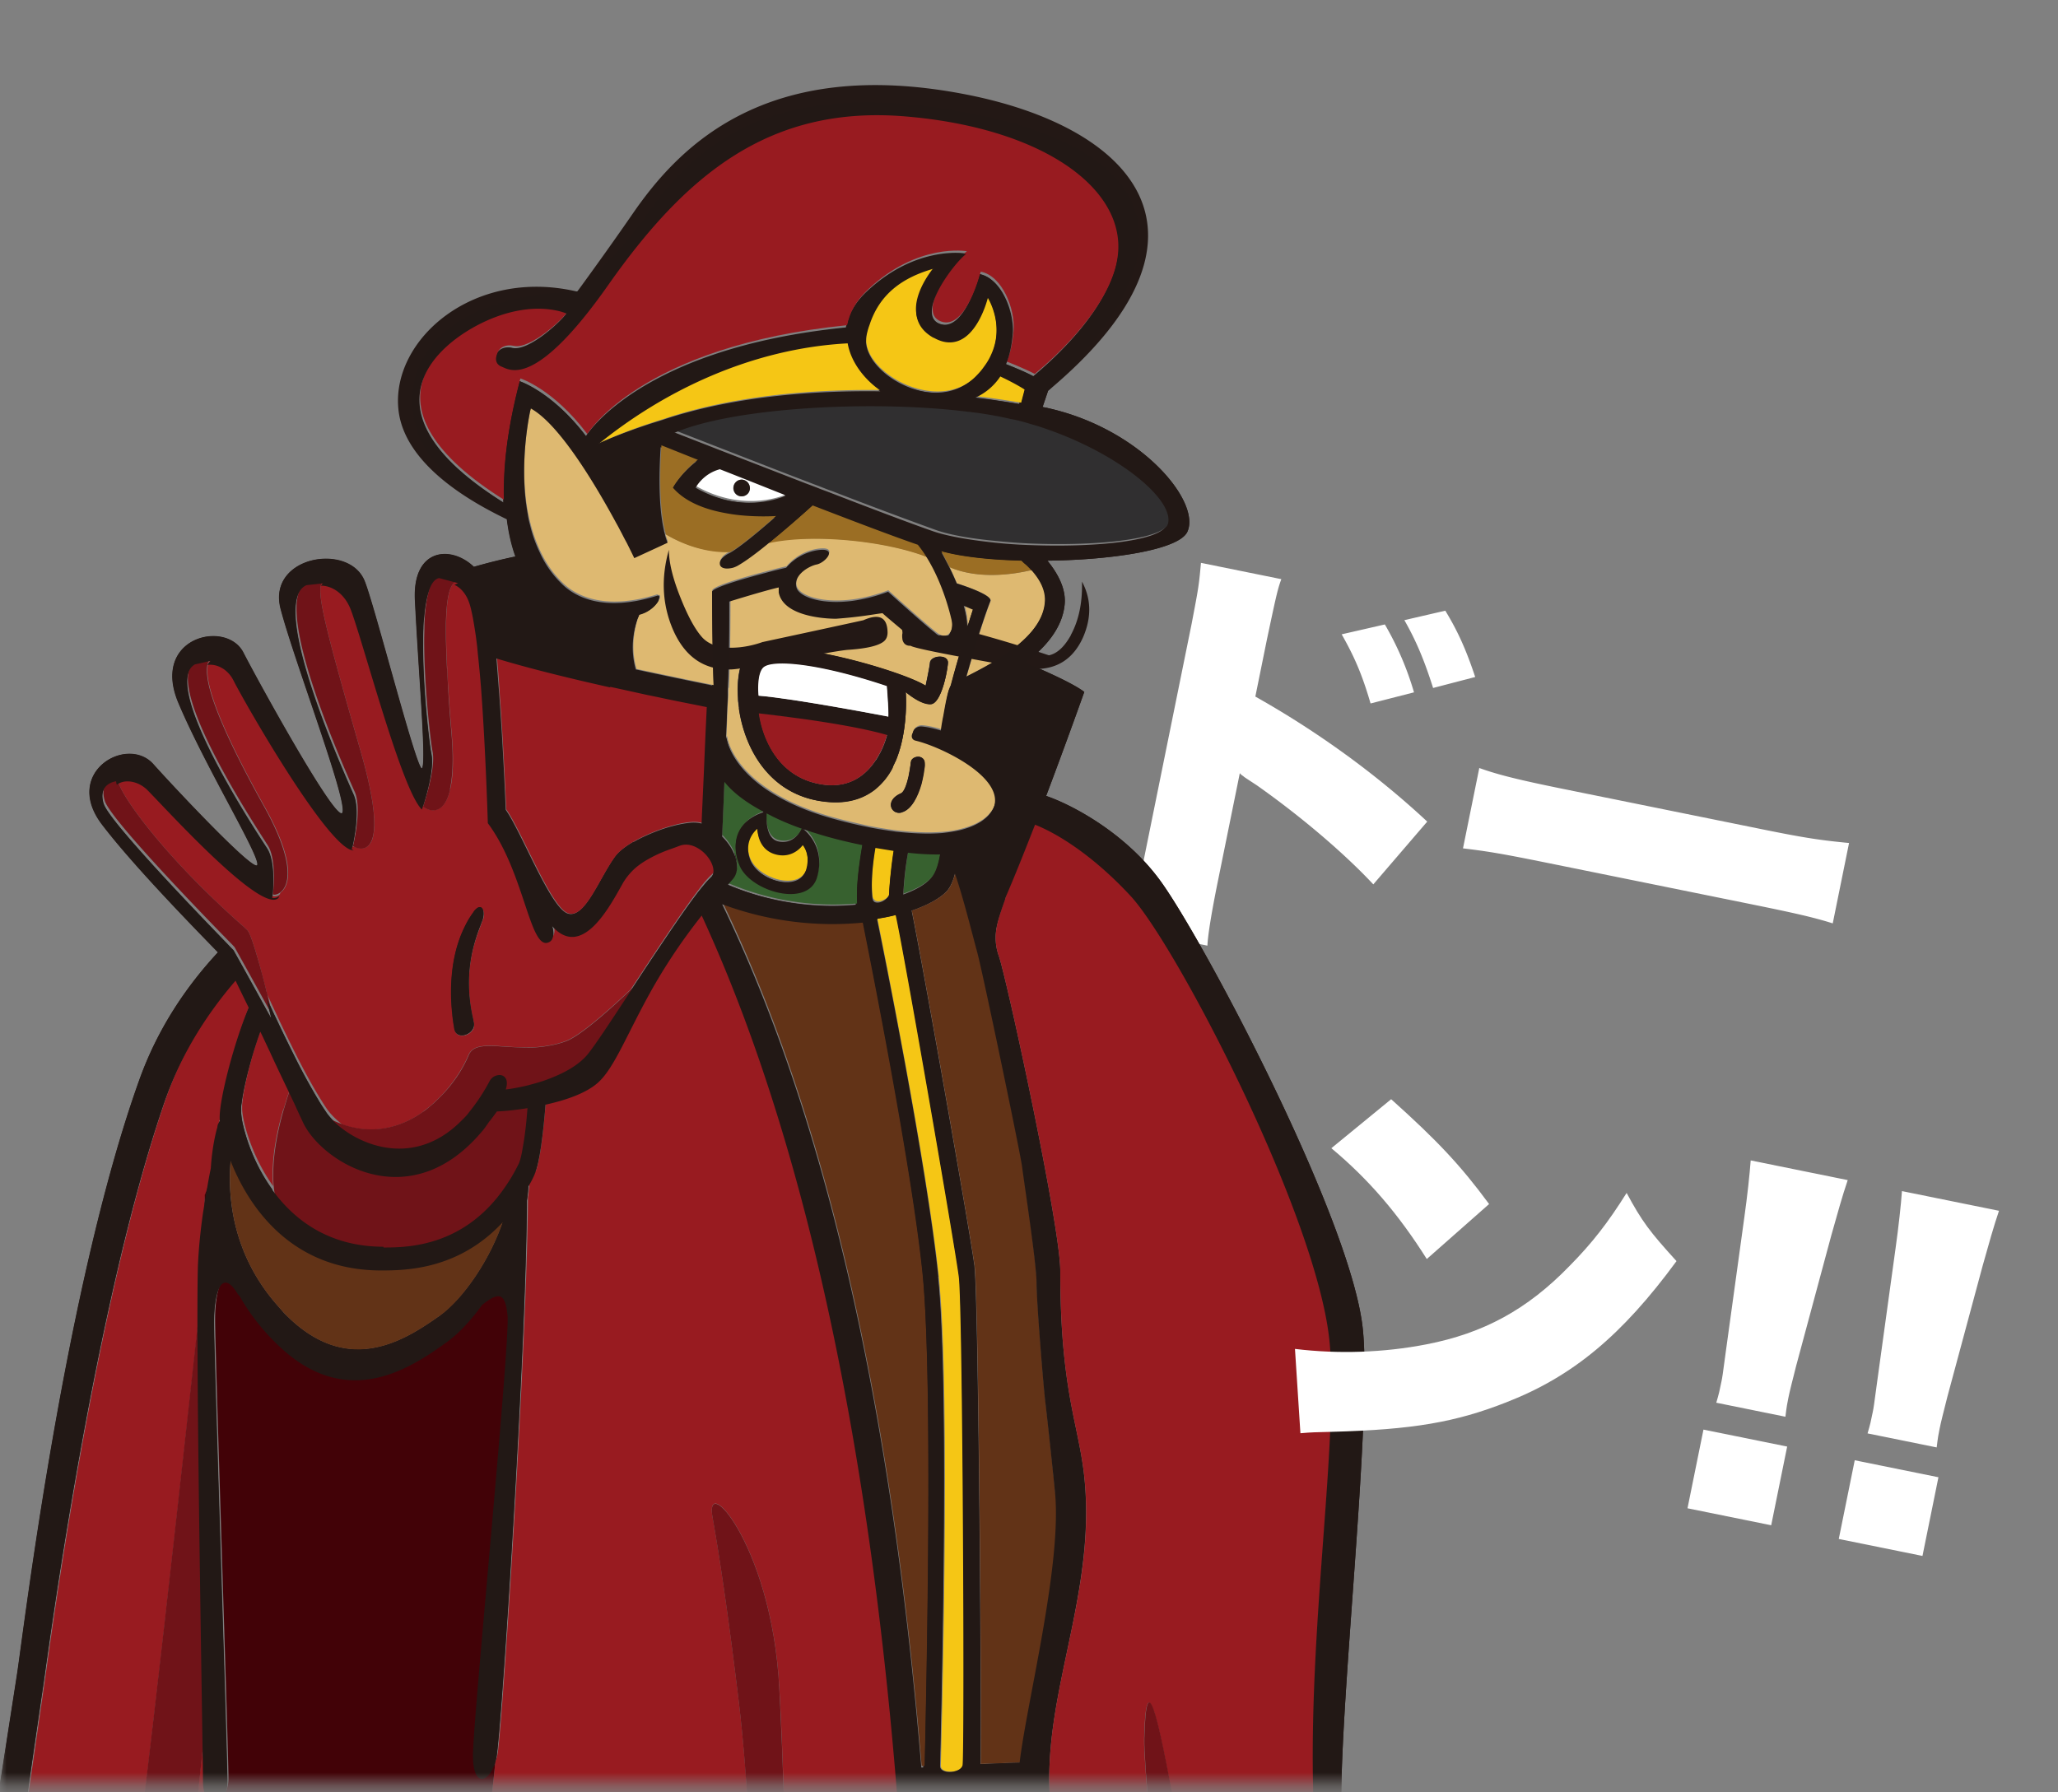
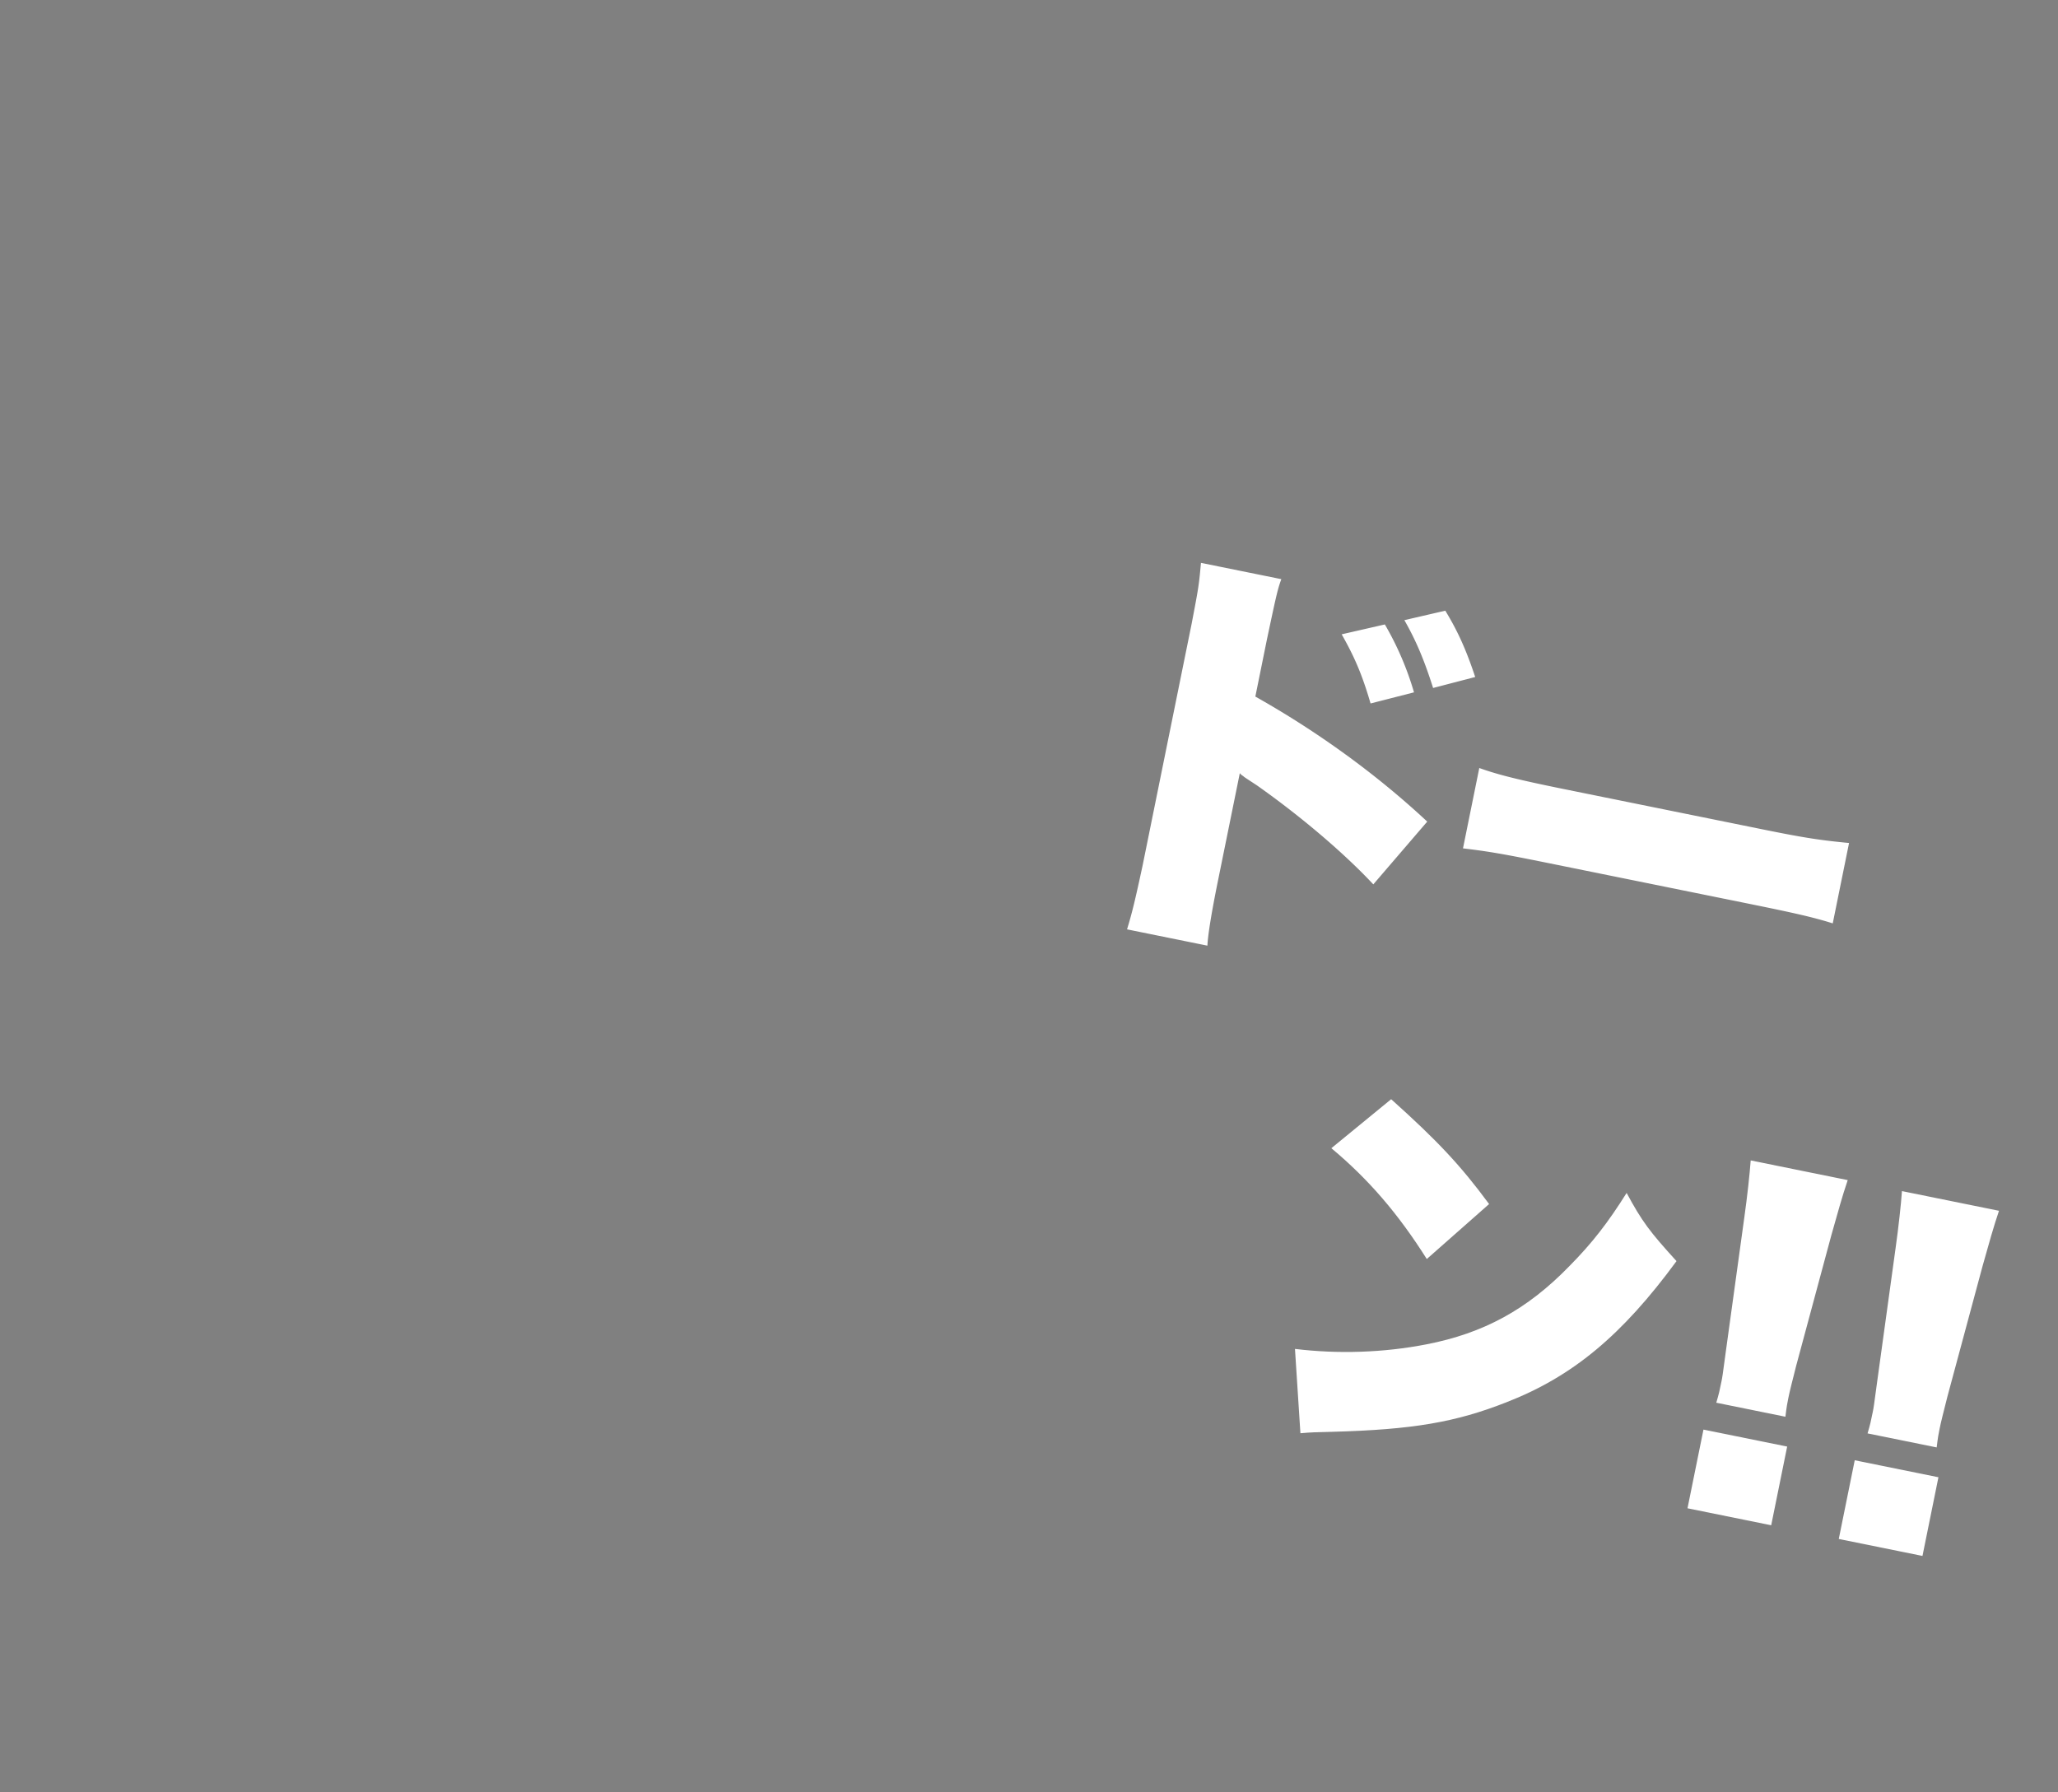
<svg xmlns="http://www.w3.org/2000/svg" width="155" height="135" fill="none">
  <rect width="100%" height="100%" fill="#808080" stroke="none" />
  <path d="m90.937 71.227-6.053-1.228c.393-1.292.609-2.195 1.162-4.76l3.702-18.252c.516-2.704.548-2.86.703-4.592l6.053 1.227c-.291.79-.393 1.292-1.086 4.547l-.871 4.297c4.63 2.604 9.102 5.83 12.946 9.417l-4.061 4.728c-2.228-2.379-5.458-5.124-8.772-7.461-.864-.567-.952-.618-1.033-.7a.886.886 0 0 1-.25-.214l-1.655 8.154c-.47 2.321-.745 3.996-.785 4.837Zm10.112-23.45 3.252-.744a22.829 22.829 0 0 1 2.196 5.114l-3.272.838c-.635-2.185-1.215-3.511-2.176-5.208Zm4.722-1.067 3.083-.713c.906 1.49 1.543 2.86 2.252 4.995l-3.171.826c-.697-2.198-1.321-3.63-2.164-5.108Zm4.415 17.19 1.228-6.054c1.429.519 3.11.925 6.372 1.587l14.99 3.04c3.136.637 4.341.816 6.487 1.022l-1.228 6.053c-1.474-.462-2.847-.773-6.422-1.499l-14.928-3.028c-3.513-.712-4.554-.89-6.499-1.122Z" fill="#fff" />
  <mask id="a" style="mask-type:alpha" maskUnits="userSpaceOnUse" x="0" y="0" width="106" height="135">
-     <path fill="#D9D9D9" d="M0 .374h106v134H0z" />
-   </mask>
+     </mask>
  <g mask="url(#a)">
    <path d="M110.286 249.249c-4.602-.818-13.96-4.886-14.359-5.153 0 0 .552-.551.552-1.349 0-.552-1.35-1.635-1.35-1.635s-.305-2.187-.647-5.153a13.689 13.689 0 0 1 4.602.514c5.25 1.445 14.797 1.768 17.555-2.947.285-.475-4.831-11.939-6.315-24.829-1.483-12.89-3.898-44.355-5.914-53.214-2.016-8.859-2.91-13.175-3.31-17.472-.608-6.502 2.302-30.628 1.541-37.909-.856-8.27-12.02-29.335-15.253-33.765-2.644-3.631-6.695-5.741-8.597-6.388 1.56-4.125 2.872-7.833 2.872-7.833-.665-.513-2.263-1.292-4.431-2.205 1.445-1.084 2.758-2.547 2.948-4.335.133-1.16-.457-2.319-1.294-3.346 4.888-.057 9.89-.817 10.537-2.167 1.046-2.243-3.404-7.719-10.46-9.316-.134-.038-.305-.057-.438-.095l.418-1.236s.02 0 .038-.018c13.96-11.712 6.39-19.849-6.314-22.301-15.063-2.909-21.586 4.03-25.01 8.992-2.072 3.004-4.183 5.875-4.183 5.875-7.817-1.844-14.017 3.631-13.466 8.878.457 4.392 6.086 7.263 8.16 8.27.132 1.084.36 2.016.646 2.814a44.566 44.566 0 0 0-3.138.78c-1.73-1.654-4.622-1.407-4.432 2.49.286 5.742.875 12.263.533 12.681-.342.437-3.595-12.358-4.336-14.126-1.198-2.908-7.341-1.844-6.314 2.11 1.027 3.936 5.154 14.697 4.64 15.381-.513.684-6.447-10.114-7.455-12.091-1.294-2.49-6.961-1.16-4.888 3.783 2.054 4.886 6.428 11.996 5.915 12.263-.514.247-6.6-6.274-7.798-7.624-1.978-2.225-6.866.608-3.86 4.544 2.32 3.041 6.713 7.547 8.729 9.62-2.434 2.623-4.565 5.798-5.934 9.638-5.592 15.609-8.673 41.218-9.186 44.64-.514 3.422-6.657 41.959-7.417 53.195-.761 11.216-8.483 40.532-14.835 58.346 0 0 7.703 2.168 18.886-1.007 11.164-3.175 12.172 1.236 18.258.741 1.16-.095 2.263 0 3.385.171-.266 2.206-.494 3.727-.494 3.727s-1.35 1.083-1.35 1.635c0 .817.55 1.35.55 1.35-.399.266-9.756 4.334-14.358 5.152-4.603.817-7.19 6.236-6.638 9.087.533 2.852 5.154 5.019 9.015 5.038 10.517.076 21.91-6.178 21.91-6.178 3.08 0 10.612-1.521 11.22-3.061.61-1.54.4-10.286.4-11.521 0-.476.38-2.947.856-5.799a96.314 96.314 0 0 0 3.69-1.046c7.74-2.395 22.27-.304 29.212 1.293.457 2.757.799 5.095.799 5.552 0 1.235-.21 9.981.4 11.521.627 1.54 8.14 3.061 11.22 3.061 0 0 11.412 6.235 21.91 6.178 3.861-.019 8.482-2.186 9.015-5.038.532-2.851-2.035-8.27-6.638-9.087M7.623 256.188c-.78 0-1.92-.437-1.75-1.616.115-.761 1.027-.989 1.807-.989s1.35.419 1.35 1.198c0 .78-.627 1.407-1.407 1.407Zm4.584.38a1.594 1.594 0 0 1-1.598-1.597c0-.874.723-1.597 1.598-1.597.875 0 1.597.723 1.597 1.597 0 .875-.722 1.597-1.597 1.597ZM85.2 67.193c3.48 3.745 14.188 24.373 15.005 33.726.875 10.191-3.48 31.066.267 46.598 3.746 15.533 6.428 50.875 6.656 56.199.476 11.064 6.238 28.935 6.238 28.935-2.32 2.719-6.428 2.472-10.707 1.826.057.152.114.323.171.456.514 1.16-7.208-.989-7.208-.989s0-.171-.038-.437a19.42 19.42 0 0 0-1.426-.057c-2.682 0-3.918.475-3.918.475-.666-1.14-.99-5.114-1.218-10-.095-2.148-.19-4.449-.266-6.787-.19-4.848-.361-9.734-.76-13.194-.856-7.605-6.068-45.4-8.122-61.579-.36-2.814-.627-4.981-.741-6.217a22.652 22.652 0 0 1-.076-3.403c.342-7.11 3.518-13.917 2.567-21.863-.456-3.765-1.769-6.388-1.769-15.172 0-3.403-4.07-22.186-4.64-23.745a4.077 4.077 0 0 1-.228-1.388c.019-1.008.399-1.977.798-3.137v-.057c.685-1.578 1.465-3.536 2.245-5.533 1.597.628 4.298 2.244 7.189 5.362m-11.373 65.647c.076-5.608-.172-35.21-.457-37.472-.285-2.262-3.88-22.624-4.736-26.806 1.237-.419 2.188-.951 2.682-1.502.247-.285.456-.76.59-1.312.551 1.502 1.35 4.696 1.711 6.026.4 1.483 3.233 15.039 3.367 16.122.133 1.084 1.084 7.263 1.084 8.727 0 1.464.532 7.928.665 8.992.133 1.084.647 5.875.742 6.959.456 5.513-2.168 15.741-2.682 20.171-.856.019-1.883.057-2.986.114M47.715 63.39c-.59.343-1.103.723-1.389 1.103-1.198 1.635-2.32 4.81-3.613 4.297-1.294-.514-3.424-6.084-4.622-7.795 0 0-.17-4.335-.494-8.745-.076-.99-.152-1.978-.229-2.91 2.549.78 5.763 1.56 8.654 2.206.989.21 1.902.418 2.777.608.38.076.76.152 1.103.229 1.255.266 2.244.456 2.815.57.342.076.57.114.57.114l-.095 2.015-.076 1.768-.038.932-.152 3.346-.038.913a2.46 2.46 0 0 0-.837-.076c-.685.056-1.579.266-2.453.589-.666.247-1.332.551-1.902.874m7.246-18.25s2.567-.8 3.727-1.066v.38c.4 2.035 4.318 1.978 4.318 1.978-.78 1.293 0 2.529 0 2.529.475.228 5.496.608 5.8.342.305-.266.19-1.16.19-1.16.495.418 2.511 1.35 3.443.513-.285.932-.59 1.997-.856 3.023l-.057.057c-.133.304-.304 1.198-.437 1.977-.095.476-.171.913-.21 1.274 0 0-.76-.247-1.426-.304-.685-.057-1.027.799-.456.932 1.845.437 6.409 2.604 5.953 4.81-.19.95-1.084 1.673-2.587 2.053-.4.095-.856.17-1.37.228-.684.057-1.464.057-2.32 0-.361-.02-.722-.057-1.122-.095-.437-.057-.913-.133-1.388-.21-.323-.056-.647-.113-.99-.19a35.022 35.022 0 0 1-2.357-.57c-2.302-.627-3.937-1.445-5.116-2.243-2.777-1.92-2.967-3.879-2.967-3.879h-.057l.095-2.357.038-.741v-.533c.133-3.023.114-6.71.114-6.71m17.934 1.995c0-.532-.114-1.102-.285-1.692l.723.305s-.19.55-.438 1.387Zm-.36 85.781v.019c-.153.628-1.694.704-1.694.076v-.038c0-.988.761-27.909-.152-36.826-.875-8.517-4.26-25.228-4.621-26.958.494-.076.97-.171 1.407-.285.552 2.376 4.45 24.848 4.755 27.243.304 2.472.437 35.857.285 36.769M65.63 67.535c-.114-1.046 0-2.415.229-3.745.456.076.913.152 1.388.228-.285 1.806-.361 3.232-.361 3.422 0 .114-.096.228-.248.342-.228.171-.551.266-.78.152-.114-.057-.209-.19-.228-.4Zm-5.268-5.171s-.418 1.236-1.674 1.026c-1.008-.17-1.065-1.464-1.046-2.015v-.171c.134.076.267.133.4.21a19.72 19.72 0 0 0 2.32.969m0 1.235s.609.685.304 1.902c-.418 1.692-3.632.855-4.26-.818-.551-1.502.552-2.32.552-2.32s-.057 1.693 1.56 1.978c1.197.21 1.844-.742 1.844-.742Zm7.589 3.784a24.97 24.97 0 0 1 .361-3.232c.799.076 1.579.133 2.34.133h.075v.057c-.133.76-.342 1.464-.665 1.825-.4.456-1.141.875-2.111 1.217Zm-13.599-6.217.095-2.338c.666.855 1.75 1.635 3.062 2.319-.095.038-.247.095-.437.171-.875.4-2.416 1.483-1.503 3.783.78 1.978 5.173 3.27 5.858.913.666-2.281-.913-3.536-1.046-3.631.285.095.552.209.837.285.932.304 2.225.646 3.633.931-.286 1.636-.495 3.347-.4 4.525-2.815.266-6.314-.076-9.737-1.54l.342-.399c.723-.78.228-2.243-.78-3.232l.076-1.806v.019Zm10.518 8.27c.703 3.517 3.67 18.46 4.488 26.331.837 8.042.304 31.997.171 37.339h-.247c-1.807-21.692-5.782-46.008-15.006-65.077a23.796 23.796 0 0 0 10.575 1.388M76.966 42.44c.095.096.209.172.304.267l.228.228.095.095c.628.703 1.046 1.483 1.008 2.32-.076 1.634-1.464 2.984-3.005 4.03-1.027.703-2.11 1.255-2.929 1.673.248-.837.495-1.692.742-2.529.38-1.236.76-2.376 1.065-3.156.152-.399-1.56-1.026-2.53-1.33-.19-.438-.36-.837-.55-1.198-.248-.495-.476-.913-.648-1.236 1.465.418 3.671.665 6.067.722 0 0 .096.076.133.133m10.898-2.89c-.57 1.236-5.61 1.674-10.365 1.484a36.603 36.603 0 0 1-2.986-.228c-1.673-.19-3.176-.457-4.184-.799-1.54-.532-4.564-1.673-7.76-2.909-.285-.114-.57-.209-.855-.323-.324-.133-.647-.247-.99-.38 0 0-.038 0-.056-.02-2.397-.93-4.755-1.843-6.581-2.547-1.997-.78-3.366-1.312-3.366-1.312 4.355-1.9 14.834-2.51 22.137-1.597.21.02.438.057.647.076.932.133 1.807.286 2.587.476.076 0 .152.038.228.038.057 0 .114.038.171.038.495.114.97.266 1.445.399 6.163 1.92 10.765 5.78 9.91 7.586M44.69 33.599c5.135-4.24 11.83-7.395 19-7.776.266 1.521 1.388 2.871 2.605 3.65-5.496-.075-11.43.476-16.432 2.168-3.214.97-5.173 1.939-5.173 1.939m25.447-8.175.114.057c.361.19.685.285.989.304 2.149.152 3.005-3.346 3.005-3.346s1.331 2.091.228 4.43a4.662 4.662 0 0 1-.552.912 5.013 5.013 0 0 1-.608.704c-2.739 2.7-8.007-.038-8.235-2.662 0-.19 0-.38.038-.57a4.89 4.89 0 0 1 .228-.799c.742-2.262 2.415-3.555 4.907-4.24 0 0-3.081 3.556-.095 5.229m6.885 3.916-.286 1.084c-.57-.095-1.198-.19-1.826-.285a39.235 39.235 0 0 0-1.654-.21 4.462 4.462 0 0 0 1.902-1.596c.646.304 1.14.57 1.464.76.267.152.4.247.4.247Zm-23.013 5.97c1.56.608 3.31 1.312 5.135 2.034-.76.323-3.595 1.274-6.923-.627 0 0 .533-1.046 1.807-1.388m-17.44-11.217c3.708-1.654 6.048-.513 6.048-.513-.343.551-2.834 2.89-4.07 2.604-1.236-.285-1.693 1.065-.875 1.37.59.227 2.491 1.748 8.026-6.122 5.877-8.366 12.19-13.575 22.404-12.72 10.213.856 16.394 5.305 16.014 10.229-.305 4.088-4.812 8.099-6.334 9.373-.57-.304-1.293-.609-2.11-.932.266-.646.437-1.407.513-2.32.114-1.634-.856-4.144-2.473-4.448 0 0-1.103 4.468-3.005 3.745-1.882-.722 1.027-4.581 1.96-5.285 0 0-3.728-.665-7.494 2.928-.913.874-1.35 1.768-1.503 2.642-15.595 1.56-19.589 8.195-19.589 8.195-2.567-3.384-5.02-4.164-5.02-4.164-1.009 3.783-1.294 6.768-1.199 9.164-11.221-7.016-4.888-12.092-1.274-13.708m3.214 15.514a6.246 6.246 0 0 1-.171-.818c-.723-3.935.228-7.947.228-7.947 2.15 1.18 4.85 5.704 6.447 8.65.153.267.286.533.419.78.133.266.266.514.38.723.343.684.552 1.121.552 1.121l1.978-.912.532-.247a4.678 4.678 0 0 1-.19-.552.269.269 0 0 0-.038-.114c-.02-.076-.038-.133-.057-.209a10.414 10.414 0 0 1-.152-.817c-.324-2.13-.152-4.848-.095-5.666.627.247 1.616.647 2.814 1.122-1.293.97-1.901 2.091-1.901 2.091.931 1.084 2.453 1.635 3.898 1.901.4.076.78.133 1.16.171 1.522.152 2.74.057 2.74.057s-2.492 2.225-3.538 2.795c-.02 0-.057.038-.076.038-.286.152-.476.323-.57.494-.248.419.075.78.912.57.114-.037.266-.094.418-.19.533-.303 1.332-.893 2.169-1.577a80.199 80.199 0 0 0 3.404-2.928c3.005 1.16 5.896 2.262 7.93 2.966.267.342.514.684.723 1.045 1.199 1.978 1.712 4.183 1.807 4.582.114.475.038.894-.152 1.122-.21.247-.57.285-.989-.038-.152-.133-.4-.323-.666-.552-1.14-.97-2.967-2.623-2.967-2.623-.95.361-1.844.57-2.643.684-2.282.304-3.918-.247-4.222-.912a.845.845 0 0 1-.057-.476c.076-.684.989-1.235 1.56-1.35.684-.152 1.654-1.33 0-1.064-.914.152-1.77.646-2.302 1.312-.19.038-.837.19-1.598.399-1.597.418-3.784 1.046-3.994 1.388 0 0 0 3.954.115 7.167a517.656 517.656 0 0 1-5.82-1.217c-.628-2.167.228-4.106.228-4.106 1.293-.304 1.864-1.616 1.37-1.445-4.66 1.464-6.676-.4-7.209-.931a7.724 7.724 0 0 1-1.635-2.358 10.142 10.142 0 0 1-.723-2.053m33.112 194.718c-3.69-1.046-14.264-2.358-22.176-2.054.076.723.17 1.274.285 1.54 0 0-7.703.989-8.692.989 0 0 .038-.38.115-1.084-.514.19-1.046.361-1.522.532-11.525 3.727-16.375 1.559-20.597.742-.19.209-.438.361-.704.475-1.997.913-5.572-.171-5.572-.171.057-.095.114-.38.19-.741-1.864-.4-3.48-1.217-5.61-1.692.113 1.464.208 2.186.208 2.186-4.222-1.73-18.124.741-18.124.741.114-.209.209-.456.323-.665-4.736.418-6.714-.627-6.714-.627 5.972-17.453 11.716-46.864 12.439-57.872.722-11.008 5.971-46.636 6.466-49.982.475-3.346 3.823-28.46 9.09-43.765 1.237-3.574 3.158-6.616 5.383-9.201.247.494.59 1.216.99 2.034-1.123 2.68-2.188 6.825-2.188 8.27 0 .076 0 .171.019.285-.114.133-.19.285-.19.438 0 0-.38 1.216-.495 3.098a42.43 42.43 0 0 0-.304 1.654l-.285 1.712a42.46 42.46 0 0 0-.38 3.916c-.039.894-.039 2.281-.039 3.973 0 8.461.267 25.02.38 31.94.02 1.597.039 2.681.039 3.042 0 .361.057.627.133.874.418 1.198 1.693.818 1.693-.874 0-2.015-1.008-32.13-1.008-34.544 0-2.415.608-4.221 1.806-2.206.02.038.076.076.114.114a16.15 16.15 0 0 0 2.606 3.422c5.211 5.305 10.004 2.282 13.123 0 .818-.608 1.712-1.558 2.548-2.718 1.275-1.027 1.75-.932 1.921.78.21 2.015-2.605 30.532-2.605 33.137 0 2.338 1.084 2.129 1.597.76.057-.152.114-.323.153-.513.342-1.521 2.263-31.084 2.3-41.978.058-.38.096-.742.115-1.103a7.5 7.5 0 0 0 .418-.78c-.133.21-.285.381-.418.571a1.06 1.06 0 0 1-.114.152c-.438.57-.875 1.103-1.37 1.578-.057.057-.114.133-.19.19-5.515 5.133-14.074 4.126-16.508 1.464-.685-.76-1.027-1.787-1.122-2.927a13.8 13.8 0 0 1-2.225-4.982 5.02 5.02 0 0 1-.114-.855v-.171c0-.152 0-.304.038-.495.114-.931.437-2.319.855-3.726.172-.57.362-1.14.552-1.673.19.38.361.76.552 1.16.076.171.17.342.247.532.475 1.027.95 2.015 1.37 2.89.075-.21.113-.323.113-.323l.837.97.609.722.076.076c.78.59 1.56.97 2.301 1.236-.514-.4-.913-.818-1.16-1.198l-.114-.171a11.99 11.99 0 0 1-.457-.723 46.071 46.071 0 0 1-1.787-3.27c-.4-.798-.8-1.616-1.18-2.414-.19-.418-.399-.818-.57-1.217-.133-.285-.247-.551-.38-.817.095.36.17.703.228.95.095.361.133.609.133.609l-.247-.438-.647-1.178-1.103-1.997-.837-1.502s-.19-.19-.475-.494c-1.883-1.94-8.882-9.183-9.3-10.532-.476-1.578.95-1.73.95-1.73 0 .057.02.17.057.266.533-.438 1.56-.324 2.283.38 1.369 1.369 8.577 9.354 9.87 8.156a.383.383 0 0 0 .076-.152c-.209.152-.418.171-.532.133 0 0 .323-2.605-.4-3.707-.722-1.103-8.14-12.32-5.42-13.879l1.18-.266s-.153.171-.229.304c.685-.095 1.522.304 1.959 1.179.799 1.597 7.208 12.814 9.053 12.795-.057-.038-.114-.057-.152-.076 0 0 .703-2.795.133-4.088-.57-1.312-6.561-14.487-3.537-15.818l1.236-.133s-.114.114-.152.172c.817 0 1.787.57 2.263 1.844.989 2.642 3.841 13.593 5.344 15.019.038-.133.97-2.833.704-4.145-.152-.78-.647-4.886-.628-8.327 0-.38 0-.76.02-1.122 0-.285.018-.55.056-.817.076-.95.228-1.73.457-2.281.17-.419.399-.685.684-.742l.495.133.932.247s-.172.076-.267.133c.438.19.875.647 1.122 1.388.172.514.324 1.37.476 2.396.057.418.114.836.152 1.312.095.893.19 1.863.266 2.87.343 4.696.495 9.982.495 9.982 2.7 3.612 3.138 9.296 4.47 9.011.76-.171.342-1.293.342-1.293 2.32 2.662 4.47-1.635 5.401-3.27.266-.437.59-.798.932-1.102.228-.19.475-.362.723-.514a9.942 9.942 0 0 1 1.825-.855c.267-.095.533-.19.78-.285.552-.19 1.084 0 1.522.304.817.57 1.293 1.654.798 2.11-.019 0-.038.038-.057.057-.228.21-.513.57-.875 1.008l-.17.228c-.952 1.255-2.226 3.156-3.52 5.095-.513.76-1.007 1.54-1.502 2.281.647-.608 1.199-1.16 1.598-1.559.361-.36.59-.608.59-.608s-.21.437-.514 1.122c-.95 2.034-2.948 6.198-3.518 6.939-.533.703-2.644 1.768-3.88 2.357 1.274-.323 2.53-.798 3.328-1.501 1.274-1.122 2.187-3.67 4.146-7.149a43.202 43.202 0 0 1 3.69-5.456c8.672 18.821 12.742 43.004 14.568 64.43.285 3.384.514 6.692.704 9.886.646 11.046.742 20.913.665 28.271-.152 14.848 1.845 36.521 3.31 50.229a662.294 662.294 0 0 0 1.483 12.89c-.17-.057-.4-.114-.608-.19M33.165 99.056c-.095.076-.19.133-.304.21-2.758 1.939-6.847 4.239-11.297-.21-.21-.19-.361-.399-.552-.608-3.746-4.164-3.898-8.86-3.594-11.445 1.331 3.46 4.545 8.365 11.373 8.365 1.826 0 5.82-.038 9.148-3.612-.97 3.06-3.062 6.046-4.793 7.3m41.804 125.04c-.19-1.787-.4-3.707-.609-5.722-1.465-14.012-3.157-32.681-3.366-45.819-.114-7.756-.248-18.099-.913-29.658 2.586-.114 5.477-.266 7.588-.399 1.978 15.342 6.39 46.655 7.532 57.929.532 5.266.798 10.836 1.084 16.045.152 2.7.304 5.305.494 7.719-3.918.399-8.9.418-11.81-.095Zm15.157 24.05c-.532.057-.59-.703-.285-1.103.285-.399 1.217-1.045 1.579-.76.38.323-.761 1.806-1.275 1.863m1.046-4.487c-.36.228-5.192 2.149-6.295 2.852-1.103.703-1.217-.342-.532-.932.704-.57 2.796-2.281 4.146-2.794 1.331-.533 4.203-.114 2.681.874Zm12.268 14.506c-.723 0-1.313-.646-1.313-1.426 0-.779.59-1.426 1.313-1.426.722 0 1.312.647 1.312 1.426 0 .78-.59 1.426-1.312 1.426Zm8.596-1.331c-.608.438-2.739 1.16-4.374 1.046-1.636-.114-.837-2.3-.171-2.396 2.852-.399 3.138-1.349 4.089-1.292.932.057 1.692 1.749.456 2.623" fill="#231815" />
    <path d="M69.643 133.011c.114-5.342.647-29.297-.17-37.339-.819-7.89-3.786-22.814-4.49-26.35-3.061.304-6.827 0-10.574-1.388 9.205 19.069 13.2 43.404 15.006 65.077h.247M79.495 112.593a456.388 456.388 0 0 0-.742-6.959c-.133-1.083-.665-7.528-.665-8.992 0-1.464-.932-7.662-1.065-8.727-.134-1.064-2.948-14.639-3.367-16.121-.361-1.331-1.16-4.525-1.711-6.027-.153.551-.343 1.026-.59 1.312-.495.551-1.445 1.083-2.682 1.502.856 4.163 4.45 24.544 4.736 26.806.285 2.262.532 31.864.456 37.472 1.085-.038 2.112-.076 2.986-.114.533-4.43 3.157-14.658 2.682-20.171" fill="#623317" />
    <path d="M67.494 68.904c-.437.114-.913.209-1.407.285.342 1.73 3.727 18.441 4.621 26.958.932 8.917.171 35.837.153 36.826v.038c0 .627 1.54.551 1.692-.076v-.019c.152-.913 0-34.297-.304-36.769-.304-2.395-4.203-24.867-4.755-27.243Z" fill="#F5C615" />
    <path d="M57.718 61.28c-.019.551.039 1.863 1.047 2.015 1.255.21 1.654-.97 1.673-1.026a19.753 19.753 0 0 1-2.32-.97c-.133-.057-.266-.133-.4-.209v.171M70.823 64.265v-.057h-.077c-.76 0-1.56-.057-2.339-.133a28.919 28.919 0 0 0-.361 3.232c.97-.343 1.711-.76 2.11-1.217.324-.361.533-1.046.666-1.825Z" fill="#37612F" />
-     <path d="m55.17 66.109-.342.4a20.228 20.228 0 0 0 9.737 1.54c-.095-1.18.114-2.89.4-4.526a34.077 34.077 0 0 1-3.633-.931c-.285-.095-.551-.19-.837-.285.133.095 1.712 1.368 1.046 3.63-.684 2.358-5.078 1.085-5.857-.912-.894-2.32.627-3.384 1.502-3.783.19-.076.342-.152.437-.171-1.312-.684-2.377-1.464-3.062-2.32l-.095 2.339-.076 1.787c1.008.989 1.503 2.452.78 3.232Z" fill="#37612F" />
    <path d="M66.714 67.687c.134-.095.248-.228.248-.342 0-.19.076-1.616.361-3.422-.475-.076-.932-.134-1.388-.229-.21 1.331-.343 2.7-.228 3.746.019.209.114.323.228.399.228.114.551 0 .78-.152ZM58.593 64.246c-1.616-.285-1.56-1.977-1.56-1.977s-1.121.817-.55 2.32c.627 1.672 3.841 2.509 4.26.817.304-1.198-.305-1.902-.305-1.902s-.646.951-1.845.742Z" fill="#F5C615" />
    <path d="M75.786 67.44c-.399 1.178-.78 2.148-.798 3.137 0 .456.057.912.228 1.388.57 1.558 4.64 20.342 4.64 23.745 0 8.784 1.313 11.426 1.77 15.171.97 7.947-2.226 14.754-2.568 21.864a22.72 22.72 0 0 0 .076 3.403c.133 1.236.38 3.422.741 6.217 2.055 16.198 7.285 53.974 8.121 61.579.38 3.479.571 8.346.761 13.194.095 2.338.171 4.639.266 6.787.229 4.867.552 8.84 1.218 10 0 0 1.236-.475 3.918-.475.437 0 .912.019 1.426.057-.247-3.175-1.73-22.795-2.206-30.077-.248-3.821-1.122-12.338-2.168-22.262-2.168-20.381-5.116-46.674-5.04-50.21.133-5.533.97-2.11 2.415 5.931 1.141 6.388 2.682 15.723 4.546 25.837 4.05 21.94 6.599 63.823 9.509 71.769 4.298.647 8.406.894 10.726-1.825 0 0-5.762-17.871-6.238-28.935-.228-5.324-2.91-40.666-6.656-56.199-3.747-15.533.608-36.388-.267-46.598-.798-9.372-11.506-29.981-15.005-33.726-2.891-3.118-5.592-4.734-7.19-5.362-.76 1.997-1.559 3.955-2.244 5.533v.057" fill="#981B20" />
    <path d="M88.605 136.871c-1.445-8.061-2.282-11.464-2.415-5.932-.096 3.536 2.852 29.829 5.04 50.21 1.046 9.924 1.92 18.441 2.168 22.262.456 7.282 1.959 26.921 2.206 30.077.019.285.038.437.038.437s7.722 2.149 7.208.989c-.057-.133-.114-.304-.171-.456-2.91-7.947-5.459-49.83-9.51-71.751-1.863-10.114-3.404-19.429-4.545-25.836" fill="#701318" />
    <path d="M44.234 32.686s3.994-6.635 19.59-8.194c.133-.874.59-1.768 1.502-2.642 3.766-3.593 7.494-2.928 7.494-2.928-.932.703-3.842 4.563-1.96 5.285 1.883.723 3.005-3.745 3.005-3.745 1.617.304 2.606 2.814 2.473 4.449-.076.912-.247 1.673-.514 2.32.818.322 1.541.645 2.112.93 1.521-1.254 6.028-5.285 6.333-9.353.361-4.924-5.801-9.354-16.014-10.228-10.232-.875-16.546 4.353-22.404 12.718-5.535 7.871-7.417 6.35-8.026 6.122-.818-.304-.361-1.654.875-1.369 1.236.286 3.746-2.053 4.07-2.604 0 0-2.34-1.14-6.048.513-3.614 1.616-9.947 6.692 1.274 13.707-.114-2.395.19-5.36 1.198-9.163 0 0 2.473.78 5.021 4.163" fill="#981B20" />
    <path d="m77.099 42.344-.133-.133s.095.076.152.133M72.895 47.116c.267-.836.438-1.388.438-1.388l-.723-.304c.171.59.266 1.16.285 1.692Z" fill="#DEB971" />
    <path d="M71.526 42.725c.19.38.362.78.552 1.216.95.304 2.681.932 2.53 1.331-.305.78-.686 1.92-1.066 3.156-.247.818-.513 1.692-.742 2.529.818-.419 1.902-.97 2.93-1.673 1.54-1.046 2.928-2.396 3.004-4.03.038-.837-.361-1.617-1.008-2.32-1.388.323-4.013.722-6.18-.21" fill="#DEB971" />
    <path d="M54.866 51.831v.533l-.057.741-.095 2.358h.057s.19 1.977 2.967 3.878c1.179.817 2.814 1.616 5.116 2.243.837.228 1.616.4 2.358.57.342.077.666.134.989.19a50.1 50.1 0 0 0 1.388.21c.4.038.761.076 1.122.095.875.057 1.636.057 2.32 0 .514-.038.97-.114 1.37-.228 1.502-.38 2.377-1.103 2.587-2.053.456-2.206-4.09-4.373-5.953-4.81-.57-.133-.21-.99.456-.932.685.057 1.427.304 1.427.304a14.6 14.6 0 0 1 .209-1.274c.133-.78.304-1.692.437-1.977l.057-.057c.267-1.026.57-2.091.856-3.023-.932.837-2.948-.095-3.442-.513l-2.492-2.13s-1.54.286-3.5.419c0 0-3.917.057-4.316-1.977a1.273 1.273 0 0 1 0-.38c-1.16.266-3.71 1.064-3.71 1.064s.02 3.688-.113 6.711l-.038.038Zm14.777 5.837c0 .171-.038.4-.095.665-.038.228-.095.456-.152.704-.266.95-.742 1.939-1.464 2.148-.02 0-.038.019-.057.019-.761.171-1.237-.913-.02-1.445.267-.114.457-.722.59-1.293a5.46 5.46 0 0 0 .114-.665c.02-.19.038-.323.057-.38v-.02c.02-.36.647-.57.913-.228.057.077.095.21.114.362v.133Zm-13.484-8.27c1.502-1.825 11.601 1.045 13.541 2.262 0 0 .286-1.33.324-1.73.038-.59 1.407-.665 1.37 0-.058.666-.514 3.061-1.294 3.099-.78.038-1.883-.913-1.883-.913s.228 2.795-.742 5.153c-.076.17-.152.323-.228.475 0 .038-.038.057-.038.095a5.113 5.113 0 0 1-1.388 1.673c-.818.627-1.883.989-3.329.894-4.45-.286-6.409-3.974-6.846-7.073a5.157 5.157 0 0 1-.077-.76c-.095-1.426.134-2.624.59-3.194" fill="#DEB971" />
-     <path d="M49.54 44.816c.495-.152-.076 1.16-1.369 1.445 0 0-.875 1.939-.228 4.125a514.5 514.5 0 0 0 5.82 1.217c-.133-3.213-.114-7.167-.114-7.167.209-.343 2.396-.97 3.993-1.388.78-.21 1.408-.361 1.598-.4a3.844 3.844 0 0 1 2.301-1.311c1.674-.266.704.931 0 1.064-.57.114-1.483.666-1.56 1.35-.018.152 0 .305.058.476.304.665 1.94 1.216 4.222.912a12.076 12.076 0 0 0 2.644-.684s1.825 1.654 2.966 2.623c.267.228.514.438.666.552.438.342.78.304.99.038.19-.228.265-.647.151-1.122-.095-.418-.608-2.605-1.806-4.582-3.196-1.274-8.787-1.806-12.058-1.084-.837.685-1.636 1.274-2.169 1.578-.17.096-.323.172-.418.19-.837.21-1.16-.152-.913-.57.095-.17.285-.342.57-.494.02 0 .058-.038.077-.038-1.617.076-3.347-.437-4.85-1.33.057.19.114.38.19.55l-.532.248-1.978.912s-.21-.437-.552-1.122c-.114-.209-.228-.456-.38-.722l-.419-.78c-1.597-2.946-4.298-7.452-6.447-8.65 0 0-.97 4.012-.228 7.947.057.266.114.551.19.818.171.703.418 1.387.723 2.053.4.855.932 1.673 1.635 2.357.533.533 2.549 2.396 7.209.932" fill="#DEB971" />
    <path d="M50.054 39.93c0 .076.038.152.057.209a3.117 3.117 0 0 0-.057-.21Z" fill="#DEB971" />
    <path d="M69.929 42.002a7.867 7.867 0 0 0-.723-1.046c-2.016-.703-4.926-1.806-7.93-2.965a94.352 94.352 0 0 1-3.405 2.928c3.271-.742 8.863-.19 12.058 1.083ZM58.536 38.79s-1.217.094-2.738-.058c-.38-.038-.761-.095-1.16-.171-1.446-.266-2.967-.818-3.9-1.901 0 0 .61-1.122 1.903-2.091-1.199-.476-2.207-.875-2.815-1.141-.057.817-.229 3.536.095 5.665.038.285.095.552.152.818 0 .076.038.152.057.228 0 .038 0 .076.02.114 1.502.894 3.251 1.407 4.849 1.33 1.046-.57 3.537-2.794 3.537-2.794ZM70.88 41.489c.17.323.399.741.646 1.236 2.168.931 4.793.551 6.181.209l-.095-.095-.228-.228a2.037 2.037 0 0 0-.304-.267c-.057-.038-.095-.076-.153-.133-2.396-.057-4.602-.304-6.067-.722" fill="#9B6E24" />
-     <path d="M59.316 37.23a370.316 370.316 0 0 1-5.135-2.034c-1.274.342-1.807 1.388-1.807 1.388 3.348 1.901 6.181.95 6.923.627m-3.404-1.083c.342.038.608.323.57.684a.607.607 0 0 1-.665.57.607.607 0 0 1-.57-.665.635.635 0 0 1 .665-.59Z" fill="#fff" />
    <path d="M55.817 37.382c.342.02.646-.228.665-.57a.649.649 0 0 0-.57-.684.622.622 0 0 0-.666.589c-.019.342.228.646.57.665ZM55.645 53.352c.438 3.1 2.397 6.768 6.847 7.054 1.446.095 2.51-.286 3.329-.894a5.112 5.112 0 0 0 1.388-1.673c0-.038.019-.057.038-.095.076-.152.152-.323.228-.475.97-2.339.742-5.153.742-5.153s1.103.951 1.883.913c.78-.038 1.255-2.434 1.293-3.099.057-.684-1.312-.59-1.35 0-.038.38-.324 1.711-.324 1.711-1.94-1.217-12.038-4.087-13.54-2.262-.457.57-.686 1.768-.59 3.194 0 .247.038.494.076.76m10.308 3.916c-.685 1.046-1.883 2.092-3.861 1.864-3.633-.438-4.717-3.765-4.945-5.286 0-.038-.019-.095-.019-.133 0 0 1.046.114 2.472.304 2.207.305 5.364.78 7.209 1.331 0 0-.134.647-.533 1.388-.095.171-.19.361-.323.552m-8.502-7.016c.628-.646 4.127-.361 9.339 1.388 0 0 .152 1.863.114 2.339 0 0-7.094-1.37-9.795-1.578 0 0-.171-1.616.342-2.149Z" fill="#231815" />
    <path d="M66.905 53.98c.038-.476-.115-2.339-.115-2.339-5.21-1.749-8.71-2.034-9.338-1.388-.532.552-.342 2.148-.342 2.148 2.7.21 9.795 1.578 9.795 1.578Z" fill="#fff" />
    <path d="M59.601 53.998c-1.445-.19-2.472-.304-2.472-.304 0 .038 0 .095.019.133.228 1.54 1.312 4.848 4.945 5.286 1.978.247 3.176-.799 3.86-1.864.115-.19.229-.36.324-.55.4-.761.532-1.389.532-1.389-1.844-.551-5.001-1.026-7.208-1.33" fill="#981B20" />
    <path d="M68.597 57.402v.019c0 .057-.019.19-.038.38s-.076.418-.114.665c-.133.57-.304 1.179-.59 1.293-1.217.532-.741 1.616.02 1.445.019 0 .038-.019.057-.019.741-.21 1.217-1.217 1.483-2.148.057-.248.114-.476.152-.704.038-.247.076-.475.095-.646v-.152c0-.152-.038-.285-.114-.361-.266-.343-.894-.134-.913.228" fill="#231815" />
-     <path d="M63.843 25.728c-7.151.361-13.846 3.536-19 7.776 0 0 1.94-.97 5.173-1.958 5.002-1.692 10.936-2.244 16.432-2.168-1.217-.798-2.34-2.129-2.586-3.65M73.428 29.835c.57.057 1.122.133 1.655.209.646.095 1.255.19 1.826.285l.285-1.084-.4-.247c-.323-.19-.817-.456-1.464-.76a4.462 4.462 0 0 1-1.902 1.597ZM65.497 24.34c-.076.266-.17.514-.228.799-.038.19-.038.38-.038.57.21 2.624 5.496 5.361 8.235 2.662.228-.228.438-.456.609-.704.228-.304.418-.608.551-.912 1.103-2.339-.228-4.43-.228-4.43s-.837 3.48-3.005 3.346c-.304-.019-.628-.114-.989-.304-.038-.02-.076-.02-.114-.057-2.986-1.673.095-5.228.095-5.228-2.491.684-4.165 1.977-4.907 4.24" fill="#F5C615" />
    <path d="M76.452 31.413s-.152-.038-.228-.038a28.751 28.751 0 0 0-2.587-.476c-.209-.038-.437-.057-.646-.076-7.304-.912-17.764-.304-22.138 1.597l3.366 1.312c1.826.703 4.184 1.635 6.58 2.548 0 0 .039 0 .058.019.323.133.646.247.989.38.285.114.57.228.856.323a371.682 371.682 0 0 0 7.76 2.909c1.007.361 2.51.627 4.183.798.951.095 1.96.19 2.986.228 4.736.19 9.776-.247 10.365-1.482.856-1.806-3.746-5.666-9.908-7.586-.476-.152-.951-.285-1.446-.4-.057 0-.114-.037-.171-.037" fill="#302F30" />
    <path d="M14.983 98.942c0-1.692 0-3.08.038-3.973.039-1.236.172-2.567.38-3.917 0-.665.039-1.045.039-1.045s.095-.248.247-.666c.095-.551.19-1.102.305-1.635.133-1.882.494-3.099.494-3.099 0-.152.076-.304.19-.437 0-.095-.019-.209-.019-.285 0-1.426 1.065-5.57 2.187-8.251-.4-.818-.741-1.521-.989-2.034-2.225 2.585-4.146 5.627-5.382 9.201-5.268 15.305-8.615 40.419-9.091 43.765-.475 3.346-5.744 38.974-6.466 49.982-.723 10.989-6.467 40.4-12.439 57.871 0 0 1.978 1.046 6.714.628 10.251-21.046 17.573-85.515 18.562-91.161.856-4.943 4.337-36.617 5.25-44.906M15.535 134.798a2.675 2.675 0 0 1-.152-.874c0-.362 0-1.445-.038-3.042-1.75 16.483-5.725 52.757-6.124 59.126-1.522 24.278-.856 37.795-.457 42.719 2.13.476 3.747 1.293 5.61 1.692 1.066-5.665 4.07-40.875 5.003-51.977-2.244-14.696-3.348-32.016-3.842-47.663M72.21 221.492c-1.464-13.708-3.46-35.381-3.308-50.229.076-7.358 0-17.206-.666-28.271a389.44 389.44 0 0 0-.704-9.886c-1.826-21.407-5.896-45.59-14.587-64.411a43.196 43.196 0 0 0-3.69 5.456c-1.978 3.46-2.872 6.008-4.146 7.148-.799.704-2.054 1.18-3.328 1.502-.285.133-.533.247-.685.323-.171 2.206-.456 4.544-.799 5.21-.133.266-.285.513-.418.76-.019.361-.057.723-.114 1.103-.057 10.893-1.96 40.457-2.301 41.978-.038.19-.096.342-.153.494-3.423 33.974-11.677 61.826-13.465 67.586-.266 4.848-.684 11.731-1.179 18.081-.628 8.194-1.37 15.475-2.016 16.35-.057.076-.114.114-.171.19 4.222.817 9.072 2.985 20.597-.742.495-.152 1.008-.342 1.522-.532.684-6.806 4.431-43.442 5.61-47.567 2.301-8.08 1.617 36.578 2.7 46.103 7.894-.285 18.487 1.027 22.177 2.053.209.057.437.114.608.171 0 0-.646-5.19-1.483-12.889m-13.58-24.05c-1.844 8.536-.418-47.929-2.986-69.241-.741-6.198-1.483-11.16-1.977-13.897-.286-1.559.551-1.293 1.616.38 1.293 2.015 2.929 6.103 3.348 11.54.17 2.186.38 7.567.57 14.449.532 19.145.894 50.02-.57 56.788M52.07 61.907c.285-.019.552 0 .837.076l.038-.912.152-3.346.038-.913.076-1.768.095-2.015s-.228-.038-.57-.114c-.57-.114-1.56-.304-2.815-.57-.361-.077-.723-.153-1.103-.229-.856-.19-1.788-.38-2.758-.608-2.89-.646-6.105-1.426-8.653-2.205.095.95.17 1.92.228 2.908.323 4.411.494 8.746.494 8.746 1.199 1.71 3.348 7.3 4.622 7.814 1.293.513 2.396-2.662 3.613-4.297.286-.38.78-.76 1.389-1.103.57-.323 1.236-.627 1.902-.874.893-.324 1.787-.552 2.453-.59" fill="#981B20" />
    <path d="M9.24 190.008c.4-6.369 4.374-42.643 6.124-59.126-.114-6.92-.38-23.499-.38-31.94-.914 8.289-4.375 39.963-5.25 44.906-.989 5.646-8.292 70.115-18.562 91.161-.095.209-.21.456-.323.665 0 0 13.902-2.471 18.125-.741 0 0-.096-.723-.21-2.187-.4-4.943-1.065-18.46.457-42.719M58.632 126.224c-.419-5.437-2.054-9.525-3.348-11.54-1.065-1.673-1.902-1.939-1.616-.38.494 2.737 1.236 7.699 1.977 13.897 2.55 21.312 1.142 77.796 2.986 69.241 1.465-6.749 1.104-37.624.571-56.788-.19-6.882-.418-12.263-.57-14.449" fill="#701318" />
    <path d="M15.383 91.052c.076-.57.171-1.14.285-1.71-.152.437-.247.665-.247.665s0 .36-.038 1.045ZM23.485 201.396l.361-1.141c1.788-5.76 10.042-33.612 13.466-67.586-.514 1.369-1.598 1.597-1.598-.761 0-2.604 2.815-31.122 2.605-33.137-.17-1.73-.646-1.806-1.92-.78-.837 1.16-1.731 2.111-2.549 2.719-3.119 2.282-7.912 5.305-13.123 0a16.156 16.156 0 0 1-2.605-3.422c-.038-.038-.096-.076-.115-.095-1.198-2.015-1.806-.19-1.806 2.206 0 2.395 1.008 32.528 1.008 34.544 0 1.673-1.275 2.072-1.693.874.495 15.647 1.598 32.967 3.842 47.663 1.084 7.072 2.434 13.555 4.108 18.935" fill="#420207" />
    <path d="M28.791 95.387c-6.828 0-10.06-4.905-11.373-8.365-.305 2.585-.152 7.281 3.594 11.445.19.209.343.4.552.608 4.45 4.449 8.54 2.149 11.297.21.095-.077.21-.153.304-.21 1.731-1.255 3.804-4.24 4.793-7.3-3.328 3.574-7.322 3.612-9.148 3.612" fill="#623317" />
    <path d="m40.868 83.2-.57 5.115c.342-.685.627-3.004.798-5.21l-.228.096Z" fill="#231815" />
    <path d="M21.355 83.562c.095-.305.17-.57.247-.818.095-.304.19-.551.247-.741-.418-.875-.875-1.863-1.37-2.89-.075-.171-.17-.342-.246-.532-.19-.38-.362-.78-.552-1.141-.19.551-.38 1.103-.552 1.673-.418 1.407-.741 2.795-.855 3.726-.02.19-.038.343-.038.495v.17c0 .172.038.476.114.856.247 1.16.913 3.156 2.225 4.981-.19-1.977.304-4.24.76-5.78M31.853 83.733c.266-.19.533-.4.78-.628.228-.209.437-.418.646-.627.932-.988 1.617-2.091 1.997-3.004.286-.665 1.008-.741 1.997-.703.742.038 1.636.133 2.587.114.437 0 .875-.038 1.331-.114.495-.076.97-.19 1.465-.38 1.065-.419 3.214-2.32 4.85-3.879.494-.741.989-1.502 1.502-2.281 1.293-1.94 2.567-3.84 3.518-5.095l.172-.228c.342-.457.646-.799.874-1.008.02 0 .038-.038.057-.057.495-.437.02-1.521-.798-2.11-.438-.305-.99-.476-1.522-.305a35.4 35.4 0 0 1-.78.286c-.627.228-1.255.494-1.825.855a4.933 4.933 0 0 0-.723.513 4.046 4.046 0 0 0-.932 1.103c-.95 1.635-3.081 5.913-5.401 3.251 0 0 .418 1.122-.343 1.293-1.33.285-1.75-5.4-4.469-9.012 0 0-.133-5.285-.494-9.98a93.957 93.957 0 0 0-.267-2.872c-.057-.456-.095-.893-.152-1.311-.133-1.027-.285-1.864-.475-2.396-.248-.741-.685-1.198-1.123-1.388-.36.247-.684.875-.722 3.118v.913c0 .703.019 1.52.076 2.49 0 .152.019.343.019.514.076 1.254.171 2.7.323 4.448.171 1.996.095 3.308-.114 4.183-.494 2.186-1.788 1.559-2.035 1.293v-.02c-1.502-1.425-4.355-12.376-5.344-15.019-.476-1.273-1.446-1.844-2.263-1.844-.438.685.076 2.91 2.89 12.7 1.142 3.974 1.18 5.837.875 6.692-.285.742-.818.723-1.179.59a.145.145 0 0 1-.095-.038c-1.845.019-8.254-11.198-9.053-12.795-.437-.875-1.274-1.274-1.959-1.179-.38.837-.133 3.213 4.203 10.97 2.435 4.353 1.826 5.988 1.18 6.445-.02.038-.038.114-.077.152-1.293 1.198-8.5-6.768-9.87-8.137-.723-.723-1.731-.837-2.283-.4.286 1.217 3.633 5.818 9.415 10.913.114.095.19.19.304.285.171.153.438.932.723 1.902.266.874.513 1.9.742 2.756 0 .057.038.133.038.19.133.267.247.533.38.818.19.4.38.798.57 1.217.38.798.78 1.616 1.18 2.414.59 1.179 1.198 2.3 1.787 3.27.152.247.305.494.457.723l.114.17c.266.38.666.8 1.18 1.198 2.338.818 4.43.21 6.066-.95m4.526-14.544c-.075.323-.456 1.103-.741 2.243-.323 1.312-.514 3.118 0 5.343.019.095.038.19.057.304.038.114 0 .228-.02.342-.208.57-1.292.894-1.426.095-.019-.095-.038-.266-.076-.456-.019-.171-.057-.4-.076-.628-.17-1.559-.228-4.315.951-6.635.19-.38.4-.741.666-1.102.532-.704.856-.171.685.513" fill="#981B20" />
-     <path d="M35.676 68.676a6.544 6.544 0 0 0-.666 1.102c-1.179 2.339-1.122 5.076-.95 6.635.018.228.056.457.075.628.038.19.057.361.076.456.153.799 1.218.494 1.427-.095a.68.68 0 0 0 .038-.342c-.02-.095-.038-.19-.057-.304-.514-2.244-.324-4.03 0-5.343.285-1.16.665-1.939.742-2.243.17-.684-.153-1.217-.685-.513" fill="#231815" />
+     <path d="M35.676 68.676c-1.179 2.339-1.122 5.076-.95 6.635.018.228.056.457.075.628.038.19.057.361.076.456.153.799 1.218.494 1.427-.095a.68.68 0 0 0 .038-.342c-.02-.095-.038-.19-.057-.304-.514-2.244-.324-4.03 0-5.343.285-1.16.665-1.939.742-2.243.17-.684-.153-1.217-.685-.513" fill="#231815" />
    <path d="M41.115 83.106c.152-.076.4-.19.685-.324 1.236-.59 3.347-1.654 3.88-2.357.57-.76 2.548-4.924 3.518-6.94.324-.684.514-1.121.514-1.121s-.229.228-.59.608c-.4.4-.95.95-1.597 1.56-1.636 1.558-3.785 3.46-4.85 3.878-.495.19-.99.304-1.484.38a8.034 8.034 0 0 1-1.331.114c-.97 0-1.845-.076-2.587-.114-.989-.038-1.711.038-1.978.703-.38.913-1.065 2.016-1.997 2.985-.209.21-.418.418-.646.628-.247.209-.495.437-.78.627-1.636 1.16-3.728 1.768-6.067.95a8.553 8.553 0 0 1-2.301-1.235l-.076-.076-.609-.723-.837-.97s-.038.115-.114.324c-.057.17-.152.437-.247.741-.076.247-.152.514-.247.818-.457 1.559-.932 3.802-.761 5.78.114 1.14.437 2.167 1.122 2.927 2.434 2.662 10.993 3.67 16.508-1.464.057-.057.114-.133.19-.19.476-.475.932-1.007 1.37-1.578.038-.057.076-.114.114-.152.133-.19.285-.361.418-.57l.571-5.114s.095-.038.228-.095M19.339 71.945c-.285-.97-.552-1.748-.723-1.9-.114-.096-.19-.19-.304-.286-5.782-5.095-9.13-9.696-9.415-10.913-.019-.095-.076-.209-.057-.266 0 0-1.426.152-.95 1.73.399 1.37 7.398 8.594 9.3 10.533.304.304.475.494.475.494l.837 1.502 1.103 1.996.647 1.179.247.437s-.057-.228-.133-.608c-.057-.247-.133-.59-.229-.95 0-.058-.038-.134-.056-.19a54.146 54.146 0 0 0-.742-2.758ZM19.91 60.786c-4.318-7.738-4.584-10.114-4.204-10.97a.757.757 0 0 1 .228-.304l-1.179.266c-2.739 1.559 4.698 12.757 5.402 13.879.722 1.102.399 3.707.399 3.707.114.057.323.019.532-.133.647-.456 1.237-2.091-1.179-6.445ZM28.011 63.257c.324-.855.286-2.718-.855-6.692-2.815-9.81-3.329-12.015-2.891-12.7a.45.45 0 0 1 .152-.17l-1.237.132c-3.023 1.331 2.968 14.525 3.538 15.818.57 1.293-.133 4.087-.133 4.087.038.02.095.058.152.077.038 0 .057.038.095.038.342.133.894.152 1.18-.59ZM33.888 59.436c.19-.875.285-2.187.114-4.183-.152-1.749-.247-3.194-.304-4.449 0-.17-.02-.342-.038-.494-.038-.97-.076-1.787-.076-2.49v-.913c.057-2.224.361-2.852.722-3.099.077-.057.172-.095.267-.133l-.951-.247-.476-.133c-.285.057-.513.342-.684.741-.229.552-.38 1.331-.457 2.282-.019.266-.038.532-.038.817 0 .361-.019.742-.019 1.122 0 3.441.476 7.548.628 8.327.266 1.312-.666 4.012-.704 4.145v.019c.266.266 1.54.893 2.035-1.293" fill="#701318" />
    <path d="M57.452 48.352a7.47 7.47 0 0 1-1.73.4c-1.294.132-2.226-.115-2.796-.704-.533-.57-1.084-1.559-1.655-2.985-.608-1.502-.894-2.719-.894-3.65-.608 2.148-.494 4.163.324 6.046.893 2.015 2.32 3.003 4.298 2.965.475 0 1.959-.247 4.45-.722 2.587-.494 4.07-.741 4.47-.76 1.369-.096 2.244-.305 2.643-.628.19-.152.286-.38.286-.684-.02-1.141-.628-1.445-1.826-.913-4.698 1.027-7.227 1.56-7.55 1.635m23.183-.513c-.494.893-1.046 1.388-1.654 1.52a103.2 103.2 0 0 0-5.649-1.71c-.38-.095-.742-.19-1.084-.267-.02.096-.076.153-.152.21h-.057a3.122 3.122 0 0 1-.419.228s0 .019-.019.019h-.057a2.625 2.625 0 0 1-.418.038c-.114 0-.21 0-.285-.02h-.229a.542.542 0 0 1-.456-.227c-.095-.114-.514-.171-.514-.343 0-.095-1.407-.285-.665-.304-1.408-.133-1.046.076-1.027.704-.038.17-.02.342 0 .494.076.304.285.475.608.456.19.133 1.693.457 4.489.97 2.815.532 4.47.78 4.945.78 1.673 0 2.852-.818 3.556-2.377.647-1.483.628-2.89-.076-4.202.038 1.597-.247 2.928-.837 4.012" fill="#231815" />
    <path d="M110.286 249.249c-4.602-.818-13.96-4.886-14.359-5.153 0 0 .552-.551.552-1.349 0-.552-1.35-1.635-1.35-1.635s-.305-2.187-.647-5.153a13.689 13.689 0 0 1 4.602.514c5.249 1.445 14.797 1.768 17.555-2.947.285-.475-4.831-11.939-6.315-24.829-1.483-12.89-3.898-44.355-5.914-53.214-2.016-8.86-2.91-13.175-3.31-17.472-.608-6.502 2.302-30.628 1.541-37.909-.856-8.27-12.02-29.335-15.253-33.765-2.644-3.631-6.695-5.741-8.597-6.388a443.72 443.72 0 0 0 2.872-7.833c-.665-.513-2.263-1.292-4.431-2.205 1.445-1.103 2.758-2.547 2.948-4.335.133-1.16-.457-2.32-1.294-3.346 4.888-.057 9.89-.817 10.537-2.167 1.046-2.243-3.405-7.719-10.46-9.316-.134-.038-.305-.057-.438-.095l.418-1.236s.02 0 .038-.019c12.172-11.882 6.752-18.422-5.952-20.874-15.063-2.928-20.864 2.661-24.287 7.623-2.073 3.004-5.25 5.799-5.25 5.799-8.025.228-12.932 3.707-12.4 8.973.457 4.392 4.375 6.027 7.094 8.175.133 1.084.362 2.016.647 2.814a44.564 44.564 0 0 0-3.138.78c-1.73-1.654-4.622-1.407-4.431 2.49.285 5.742.874 12.263.532 12.68-.342.438-3.595-12.357-4.336-14.125-1.198-2.909-7.341-1.844-6.315 2.11 1.027 3.936 5.155 14.697 4.641 15.381-.513.684-6.447-10.114-7.455-12.091-1.294-2.491-6.961-1.16-4.888 3.783 2.054 4.886 6.428 11.996 5.915 12.262-.514.248-6.6-6.273-7.798-7.623-1.978-2.225-6.866.608-3.86 4.543 2.32 3.042 6.713 7.548 8.729 9.62-2.435 2.624-4.565 5.799-5.934 9.64-5.592 15.608-8.673 41.217-9.186 44.639-.514 3.422-6.657 41.959-7.417 53.195-.761 11.216-8.483 40.532-14.835 58.346 0 0 7.703 2.168 18.886-1.007 11.164-3.175 12.172 1.236 18.258.741 1.16-.095 2.263 0 3.385.171-.266 2.206-.494 3.727-.494 3.727s-1.35 1.083-1.35 1.635c0 .817.55 1.349.55 1.349-.399.267-9.756 4.335-14.358 5.153-4.603.817-7.19 6.235-6.638 9.087.533 2.852 5.154 5.019 9.015 5.038 10.517.076 21.91-6.178 21.91-6.178 3.08 0 10.612-1.521 11.22-3.061.61-1.54.4-10.286.4-11.521 0-.476.38-2.947.856-5.799a96.314 96.314 0 0 0 3.69-1.046c7.74-2.395 22.27-.304 29.212 1.293.457 2.757.799 5.095.799 5.552 0 1.235-.21 9.981.4 11.521.627 1.54 8.14 3.061 11.22 3.061 0 0 11.412 6.235 21.91 6.178 3.861-.019 8.482-2.186 9.015-5.038.532-2.852-2.035-8.27-6.638-9.087M7.642 256.169c-.78 0-1.92-.437-1.75-1.616.115-.761 1.027-.989 1.807-.989s1.35.418 1.35 1.198c0 .779-.627 1.407-1.407 1.407Zm4.584.38a1.594 1.594 0 0 1-1.598-1.597c0-.874.723-1.597 1.598-1.597.875 0 1.597.723 1.597 1.597 0 .875-.722 1.597-1.597 1.597ZM75.71 49.284c-1.027.703-2.11 1.254-2.929 1.673.248-.837.495-1.692.742-2.529.38-1.236.76-2.376 1.065-3.156.152-.4-1.56-1.026-2.53-1.33-.19-.438-.36-.837-.55-1.198-.248-.495-.476-.913-.647-1.236 1.464.418 3.67.665 6.066.722 0 0 .096.076.134.133.095.095.209.172.304.267a245.378 245.378 0 0 1 .323.323c.628.703 1.046 1.483 1.008 2.32-.076 1.634-1.464 2.984-3.005 4.03m-2.32 46.084c-.285-2.262-3.88-22.624-4.736-26.806 1.236-.419 2.187-.951 2.682-1.502.247-.286.456-.76.59-1.312.551 1.502 1.35 4.696 1.711 6.026.4 1.483 3.233 15.039 3.367 16.122.133 1.084 1.084 7.263 1.084 8.727 0 1.464.532 7.928.665 8.992.133 1.084.647 5.875.742 6.959.456 5.513-2.168 15.741-2.682 20.171-.855.019-1.882.076-2.986.114.076-5.608-.17-35.21-.456-37.472m-2.682.76c-.875-8.517-4.26-25.228-4.621-26.958.494-.076.97-.171 1.407-.285.552 2.376 4.45 24.848 4.755 27.243.304 2.472.437 35.856.285 36.769v.019c-.152.627-1.693.704-1.693.076v-.038c0-.989.761-27.909-.152-36.825M53.706 51.64a515.38 515.38 0 0 1-5.82-1.217c-.628-2.167.228-4.106.228-4.106 1.293-.304 1.864-1.616 1.37-1.445-4.66 1.464-6.676-.4-7.209-.932a7.726 7.726 0 0 1-1.635-2.357 10.146 10.146 0 0 1-.723-2.053 6.255 6.255 0 0 1-.171-.818c-.723-3.935.228-7.947.228-7.947 2.15 1.179 4.85 5.704 6.447 8.65.153.267.286.533.419.78.133.266.266.513.38.723.343.684.552 1.121.552 1.121l1.978-.912.532-.248c-.076-.17-.133-.36-.19-.55 0-.039 0-.077-.019-.096l-.057-.228c-.057-.266-.114-.532-.152-.818-.323-2.129-.152-4.848-.095-5.665.627.247 1.616.646 2.815 1.122-1.294.97-1.902 2.09-1.902 2.09.931 1.085 2.453 1.636 3.898 1.902.4.076.78.133 1.16.171 1.522.152 2.74.057 2.74.057s-2.492 2.225-3.538 2.795c-.02 0-.057.038-.076.038-.286.152-.476.323-.57.494-.248.419.075.78.912.57.114-.037.266-.094.419-.19.532-.304 1.33-.893 2.168-1.578a80.067 80.067 0 0 0 3.404-2.927c3.005 1.16 5.896 2.262 7.93 2.966.267.342.514.684.724 1.045 1.198 1.977 1.711 4.183 1.806 4.582.114.475.038.894-.152 1.122-.21.247-.57.285-.989-.038-.152-.133-.4-.324-.665-.552-1.142-.97-2.967-2.623-2.967-2.623-.951.361-1.845.57-2.644.684-2.282.304-3.918-.247-4.222-.912a.844.844 0 0 1-.057-.476c.076-.684.989-1.235 1.56-1.35.684-.152 1.654-1.33 0-1.064-.914.152-1.77.646-2.302 1.312-.19.038-.837.19-1.598.399-1.597.418-3.784 1.046-3.993 1.388 0 0 0 3.954.114 7.167M70.29 25.424l.114.057c.361.19.685.285.989.304 2.168.152 3.005-3.346 3.005-3.346s1.331 2.091.228 4.43a4.668 4.668 0 0 1-.551.912c-.172.229-.38.476-.609.704-2.739 2.7-8.007-.038-8.235-2.662 0-.19 0-.38.038-.57.057-.285.133-.552.228-.799.742-2.262 2.416-3.555 4.907-4.24 0 0-3.081 3.556-.095 5.229m5.02 2.909c.648.304 1.142.57 1.465.76.267.152.4.247.4.247l-.286 1.103c-.59-.095-1.198-.21-1.825-.285a39.071 39.071 0 0 0-1.655-.21 4.462 4.462 0 0 0 1.902-1.596m-8.882 1.16c-5.496-.076-11.43.475-16.432 2.167-3.214.97-5.173 1.939-5.173 1.939 5.135-4.24 11.83-7.396 19-7.776.266 1.521 1.388 2.852 2.605 3.65M54.181 35.33c1.56.608 3.31 1.312 5.135 2.034-.76.324-3.594 1.274-6.923-.627 0 0 .533-1.046 1.807-1.388m.266 25.875.095-2.338c.666.855 1.75 1.635 3.062 2.319-.095.038-.247.095-.437.171-.875.4-2.415 1.483-1.502 3.783.78 1.978 5.173 3.27 5.857.913.666-2.281-.913-3.536-1.046-3.631.286.095.552.209.837.285.932.304 2.225.646 3.633.931-.286 1.636-.495 3.346-.4 4.525-2.814.266-6.314-.076-9.737-1.54l.342-.399c.723-.78.228-2.243-.78-3.232l.076-1.806v.019Zm4.146 3.175c1.199.21 1.845-.741 1.845-.741s.609.684.304 1.9c-.418 1.693-3.632.856-4.26-.817-.551-1.502.552-2.32.552-2.32s-.057 1.693 1.56 1.978Zm-.874-2.966v-.171c.133.076.266.133.399.21.723.36 1.502.684 2.32.969-.019.057-.418 1.236-1.673 1.026-1.008-.17-1.066-1.464-1.046-2.015m7.246 8.061c.703 3.517 3.67 18.46 4.488 26.331.837 8.042.304 31.997.171 37.339h-.247c-1.807-21.692-5.782-46.008-15.006-65.077a23.796 23.796 0 0 0 10.575 1.388m.97-5.627c.456.076.912.152 1.388.228-.285 1.806-.361 3.232-.361 3.422 0 .114-.096.228-.248.342-.228.171-.551.266-.78.152-.114-.057-.209-.19-.228-.4-.114-1.045 0-2.414.229-3.744Zm2.092 3.593c.038-.723.114-1.882.361-3.232.799.095 1.579.133 2.34.133h.075v.057c-.133.76-.342 1.464-.665 1.825-.4.456-1.141.875-2.111 1.217Zm4.336-4.848c-.4.095-.856.17-1.37.228-.684.057-1.464.057-2.32 0-.361-.019-.722-.057-1.122-.095-.437-.057-.913-.133-1.388-.21a22.4 22.4 0 0 1-.99-.19 34.961 34.961 0 0 1-2.357-.57c-2.302-.627-3.937-1.445-5.117-2.243-2.776-1.92-2.966-3.878-2.966-3.878h-.057l.095-2.358.038-.741v-.533c.133-3.023.114-6.71.114-6.71s2.567-.8 3.727-1.066v.38c.4 2.035 4.318 1.978 4.318 1.978 1.844-.133 2.852-.342 3.5-.418.227.228 1.445 1.216 2.49 2.129.495.418 2.511 1.35 3.443.513-.285.932-.59 1.997-.856 3.023l-.057.057c-.133.304-.304 1.198-.437 1.978a14.6 14.6 0 0 0-.21 1.273s-.76-.247-1.426-.304c-.685-.057-1.027.799-.456.932 1.844.437 6.409 2.604 5.953 4.81-.19.95-1.085 1.673-2.587 2.053m.228-17.035.723.305s-.19.55-.438 1.387c0-.532-.114-1.102-.285-1.692Zm15.367-5.97c-.57 1.236-5.61 1.674-10.365 1.484a36.609 36.609 0 0 1-2.986-.228c-1.674-.19-3.176-.457-4.184-.799-1.54-.532-4.565-1.673-7.76-2.909-.285-.114-.57-.209-.855-.323-.324-.133-.647-.247-.99-.38-.019 0-.038 0-.056-.02-2.397-.93-4.755-1.843-6.581-2.547-1.997-.78-3.366-1.312-3.366-1.312 4.355-1.9 14.834-2.51 22.138-1.597.209.02.437.057.646.076.932.134 1.807.286 2.587.476.076 0 .152.038.228.038.057 0 .114.038.171.038.495.114.97.266 1.446.399 6.162 1.92 10.764 5.78 9.908 7.586M37.94 37.858c-11.221-7.016-4.888-12.092-1.274-13.708 3.708-1.654 6.048-.513 6.048-.513-.343.551-2.834 2.89-4.07 2.604-1.236-.285-1.693 1.065-.875 1.37.59.227 2.491 1.748 8.026-6.122 5.877-8.366 12.19-13.575 22.404-12.72 10.213.856 16.394 5.305 16.014 10.229-.305 4.087-4.812 8.099-6.334 9.373-.57-.304-1.293-.609-2.11-.932.266-.646.437-1.407.513-2.32.114-1.634-.856-4.144-2.473-4.448 0 0-1.103 4.468-3.005 3.745-1.882-.722 1.027-4.582 1.96-5.285 0 0-3.728-.665-7.494 2.928-.913.874-1.35 1.768-1.503 2.642-15.595 1.56-19.589 8.195-19.589 8.195-2.567-3.384-5.02-4.164-5.02-4.164-1.009 3.783-1.294 6.768-1.199 9.164m8.007 13.84c.989.21 1.902.418 2.777.608.38.077.76.153 1.103.229 1.255.266 2.244.456 2.815.57.342.076.57.114.57.114l-.095 2.015-.076 1.768-.038.932-.152 3.346-.038.913c-.267-.076-.552-.096-.837-.076-.685.057-1.579.266-2.453.589-.666.247-1.332.551-1.902.874-.59.343-1.104.723-1.389 1.103-1.198 1.635-2.32 4.81-3.613 4.297-1.294-.514-3.424-6.084-4.622-7.795 0 0-.171-4.335-.494-8.745-.077-.989-.153-1.978-.229-2.91 2.549.78 5.763 1.56 8.654 2.206M7.794 60.577c-.475-1.578.951-1.73.951-1.73 0 .057.02.17.057.266.533-.438 1.56-.324 2.283.38 1.369 1.369 8.577 9.354 9.87 8.156a.382.382 0 0 0 .076-.152c-.209.152-.418.17-.532.133 0 0 .323-2.605-.4-3.707-.722-1.103-8.14-12.32-5.42-13.879l1.18-.266s-.153.171-.229.304c.685-.095 1.522.304 1.959 1.179.799 1.597 7.208 12.814 9.053 12.795-.057-.038-.114-.057-.152-.076 0 0 .703-2.795.133-4.088-.57-1.312-6.562-14.487-3.538-15.818l1.237-.133s-.114.114-.152.171c.817 0 1.787.57 2.263 1.845.989 2.642 3.841 13.593 5.344 15.019.038-.133.97-2.833.704-4.145-.153-.78-.647-4.886-.628-8.327 0-.38 0-.76.02-1.121 0-.286.018-.552.056-.818.076-.95.228-1.73.457-2.281.17-.419.399-.685.684-.742l.495.133.932.247s-.172.076-.267.133c.438.19.875.647 1.123 1.388.17.514.323 1.37.475 2.396.057.418.114.836.152 1.312.095.893.19 1.863.266 2.87.343 4.696.495 9.981.495 9.981 2.7 3.613 3.138 9.297 4.47 9.012.76-.171.342-1.293.342-1.293 2.32 2.662 4.469-1.635 5.4-3.27a4.85 4.85 0 0 1 .933-1.102c.228-.19.475-.362.723-.514a9.936 9.936 0 0 1 1.825-.855c.267-.095.533-.19.78-.285.552-.19 1.084 0 1.522.304.817.57 1.293 1.654.798 2.11-.019 0-.038.038-.057.057-.228.21-.513.57-.874 1.008l-.172.228c-.95 1.255-2.225 3.156-3.518 5.095-1.864 2.814-3.709 5.703-4.565 6.806-.741.97-2.016 1.597-3.214 2.034-.456.171-.913.285-1.331.4-.99.247-1.712.323-1.712.323.285-.875-.209-1.179-.647-1.065a.849.849 0 0 0-.551.4 14.181 14.181 0 0 1-1.502 2.3c-.057.076-.134.17-.19.247-.21.247-.42.437-.628.646-4.032 3.84-8.749 1.065-10.023-.817l-.114-.171c-.152-.228-.305-.456-.457-.723a46.11 46.11 0 0 1-1.787-3.27c-.4-.798-.8-1.616-1.18-2.414-.19-.418-.399-.818-.57-1.217-.133-.285-.267-.551-.38-.817.095.36.17.703.228.95.095.361.133.609.133.609l-.247-.438-.647-1.178-1.103-1.997-.837-1.502s-.19-.19-.476-.494c-1.882-1.94-8.881-9.183-9.3-10.532m21.073 33.327c-7.474 0-10.06-6.692-10.612-9.278a5.025 5.025 0 0 1-.114-.855V83.6c0-.152 0-.304.038-.495.114-.931.437-2.319.855-3.726.172-.57.362-1.14.552-1.673.19.38.361.76.552 1.16.076.17.17.342.247.532.608 1.312 1.217 2.567 1.692 3.574.134.267.229.514.343.742.133.304.266.57.361.78 1.35 2.984 8.007 7.262 13.503.722.19-.21.362-.476.533-.723 0 0 .019-.038.038-.038.19-.247.361-.475.551-.741 0 0 .134 0 .343-.02.4-.018 1.103-.094 1.959-.227-.076 1.045-.19 2.072-.342 2.89-.096.608-.21 1.102-.343 1.35-.19.38-.4.76-.608 1.102-.077.114-.134.21-.21.323-3.1 4.772-7.474 4.83-9.338 4.83m8.996-1.883c-.97 3.06-3.062 6.046-4.793 7.3-.095.076-.19.133-.304.21-2.758 1.939-6.847 4.239-11.297-.21-.21-.19-.361-.399-.552-.608-3.746-4.163-3.899-8.86-3.613-11.445 1.331 3.46 4.545 8.365 11.373 8.365 1.826 0 5.82-.038 9.148-3.612m35.128 142.436c-5.04-1.426-23.013-3.347-29.29-1.008-.95.342-1.844.646-2.7.931-12.115 3.917-16.85 1.331-21.244.628-.875-.133-1.712-.209-2.605-.133-5.744.475-7.665-4.297-18.182-1.198-10.518 3.099-14.588.951-14.588.951 5.972-17.453 11.716-46.864 12.438-57.872.723-11.008 5.972-46.636 6.467-49.982.475-3.346 3.823-28.46 9.09-43.765 1.237-3.574 3.158-6.616 5.383-9.201.247.513.59 1.216.99 2.034-1.123 2.68-2.188 6.825-2.188 8.27 0 .076 0 .171.019.285-.114.133-.19.285-.19.438 0 0-.38 1.216-.495 3.098a42.62 42.62 0 0 0-.304 1.654l-.285 1.712c-.19 1.35-.324 2.68-.38 3.916-.19 6.426.38 36.749.38 38.955 0 .361.057.627.133.874.418 1.198 1.692.818 1.692-.874 0-2.015-1.008-32.13-1.008-34.544 0-2.415.61-4.221 1.807-2.206.02.038.076.076.114.114a16.152 16.152 0 0 0 2.606 3.422c5.211 5.305 10.004 2.282 13.123 0 .818-.608 1.712-1.558 2.548-2.718 1.275-1.027 1.75-.932 1.921.78.21 2.014-2.605 30.532-2.605 33.137 0 2.338 1.084 2.129 1.597.76.057-.152.114-.323.152-.513.343-1.521 2.264-31.084 2.302-41.978.057-.38.095-.742.114-1.103.152-.247.285-.494.418-.78.343-.703.647-3.117.818-5.38 1.483-.323 3.062-.836 3.994-1.653 1.274-1.122 2.187-3.67 4.146-7.149a43.213 43.213 0 0 1 3.69-5.456c8.672 18.821 12.742 43.004 14.568 64.43.285 3.384.514 6.692.704 9.886.646 11.046.742 20.913.665 28.271-.152 14.848 1.845 36.521 3.31 50.229.818 7.699 1.483 12.89 1.483 12.89-.171-.057-.4-.114-.608-.19m1.882-10.096c-.19-1.787-.399-3.707-.608-5.722-1.465-14.012-3.157-32.681-3.367-45.818-.114-7.757-.247-18.1-.912-29.659 2.586-.114 5.477-.266 7.588-.399 1.978 15.343 6.39 46.655 7.531 57.929.533 5.266.8 10.836 1.085 16.046.152 2.699.304 5.304.494 7.718-3.918.4-8.9.419-11.81-.095Zm15.158 24.05c-.532.057-.59-.703-.285-1.103.285-.399 1.217-1.045 1.579-.76.38.323-.761 1.806-1.275 1.863m1.046-4.487c-.36.228-5.192 2.149-6.295 2.852-1.103.703-1.217-.342-.532-.932.703-.57 2.795-2.281 4.146-2.794 1.331-.533 4.203-.114 2.681.874Zm-.912-9.753c-.666-1.14-.99-5.114-1.218-10-.095-2.148-.19-4.449-.266-6.787-.19-4.848-.38-9.734-.76-13.194-.857-7.605-6.068-45.4-8.122-61.579-.361-2.814-.627-4.981-.741-6.217a22.594 22.594 0 0 1-.077-3.403c.343-7.11 3.519-13.916 2.568-21.863-.456-3.765-1.769-6.388-1.769-15.172 0-3.403-4.07-22.186-4.64-23.745a4.078 4.078 0 0 1-.228-1.388c.018-1.008.399-1.977.798-3.137v-.057c.685-1.578 1.465-3.536 2.245-5.532 1.597.627 4.298 2.243 7.189 5.36 3.48 3.746 14.188 24.374 15.005 33.728.875 10.19-3.48 31.065.267 46.597 3.746 15.533 6.428 50.875 6.656 56.199.476 11.065 6.238 28.936 6.238 28.936-3.1 3.631-9.357 1.977-15.044 1.14a31.673 31.673 0 0 0-4.165-.342c-2.681 0-3.918.475-3.918.475m13.2 24.259c-.723 0-1.313-.646-1.313-1.426 0-.779.59-1.425 1.313-1.425.722 0 1.312.646 1.312 1.425 0 .78-.59 1.426-1.312 1.426Zm8.596-1.331c-.609.438-2.739 1.16-4.374 1.046-1.636-.114-.837-2.3-.171-2.395 2.852-.4 3.138-1.35 4.089-1.293.931.057 1.692 1.749.456 2.623" fill="#221815" />
    <path d="M67.247 57.763c.076-.152.152-.323.228-.475.97-2.339.742-5.153.742-5.153s1.103.97 1.883.913c.78-.038 1.255-2.434 1.293-3.099.057-.684-1.312-.59-1.35 0-.038.38-.324 1.711-.324 1.711-1.94-1.217-12.038-4.087-13.54-2.262-.457.551-.686 1.768-.59 3.194 0 .247.056.494.076.76.437 3.1 2.396 6.768 6.846 7.073 1.446.095 2.51-.286 3.329-.894a5.114 5.114 0 0 0 1.388-1.673c0-.038.038-.057.038-.095m-.97-1.027c-.095.171-.19.361-.323.552-.685 1.045-1.883 2.09-3.861 1.863-3.633-.438-4.717-3.765-4.945-5.286 0-.038-.019-.095-.019-.133 0 0 1.046.114 2.472.305 2.207.285 5.364.78 7.209 1.33 0 0-.153.647-.533 1.388m.628-2.737s-7.094-1.37-9.795-1.578c0 0-.171-1.616.342-2.149.628-.646 4.127-.36 9.339 1.388 0 0 .152 1.863.114 2.339ZM69.51 57.173c-.266-.342-.894-.133-.913.229v.019c0 .057-.019.19-.057.38-.019.19-.076.418-.114.665-.133.57-.323 1.179-.59 1.293-1.217.532-.741 1.597.02 1.445.019 0 .038-.019.057-.038.741-.21 1.217-1.217 1.464-2.148.076-.248.114-.476.152-.704.038-.247.076-.475.095-.665v-.152c0-.152-.038-.285-.114-.361M34.154 77.04c.038.19.057.362.076.457.153.799 1.218.494 1.427-.095a.707.707 0 0 0 .038-.342c-.02-.095-.038-.19-.057-.304-.514-2.225-.323-4.03 0-5.343.285-1.16.665-1.939.742-2.243.17-.684-.153-1.217-.685-.513a6.54 6.54 0 0 0-.666 1.102c-1.179 2.339-1.122 5.076-.95 6.635.018.247.056.457.075.628" fill="#231815" />
  </g>
  <path d="m100.272 86.483 4.504-3.69c3.481 3.122 5.226 4.978 7.377 7.896l-4.693 4.141c-2.149-3.407-4.395-6.018-7.188-8.347Zm-2.33 21.469-.41-6.352c3.25.398 6.702.282 9.898-.343 4.282-.83 7.582-2.61 10.76-5.883 1.725-1.74 2.921-3.293 4.321-5.523 1.161 2.162 1.755 2.935 3.757 5.137-4.107 5.6-7.837 8.696-12.8 10.628-3.832 1.508-7.047 2.064-13.154 2.229-1.28.035-1.475.028-2.372.107Zm36.528-1.243-5.206-1.056c.209-.709.247-.897.393-1.618.07-.345.07-.345.327-2.252l1.389-10.07c.224-1.586.411-3.312.483-4.31l7.307 1.483c-.405 1.191-.766 2.49-1.235 4.157l-2.644 9.815c-.317 1.241-.495 1.956-.597 2.458-.07.345-.127.627-.217 1.393Zm-1.07 8.174-6.304-1.279 1.202-5.927 6.304 1.279-1.202 5.927Zm12.463-5.863-5.206-1.056c.209-.709.247-.897.393-1.618.07-.345.07-.345.327-2.252l1.389-10.07c.224-1.586.411-3.312.482-4.31l7.308 1.483c-.405 1.191-.767 2.49-1.235 4.157l-2.644 9.815c-.317 1.241-.495 1.956-.597 2.458-.07.345-.127.627-.217 1.393Zm-1.07 8.174-6.304-1.279 1.202-5.927 6.304 1.279-1.202 5.927Z" fill="#fff" />
</svg>